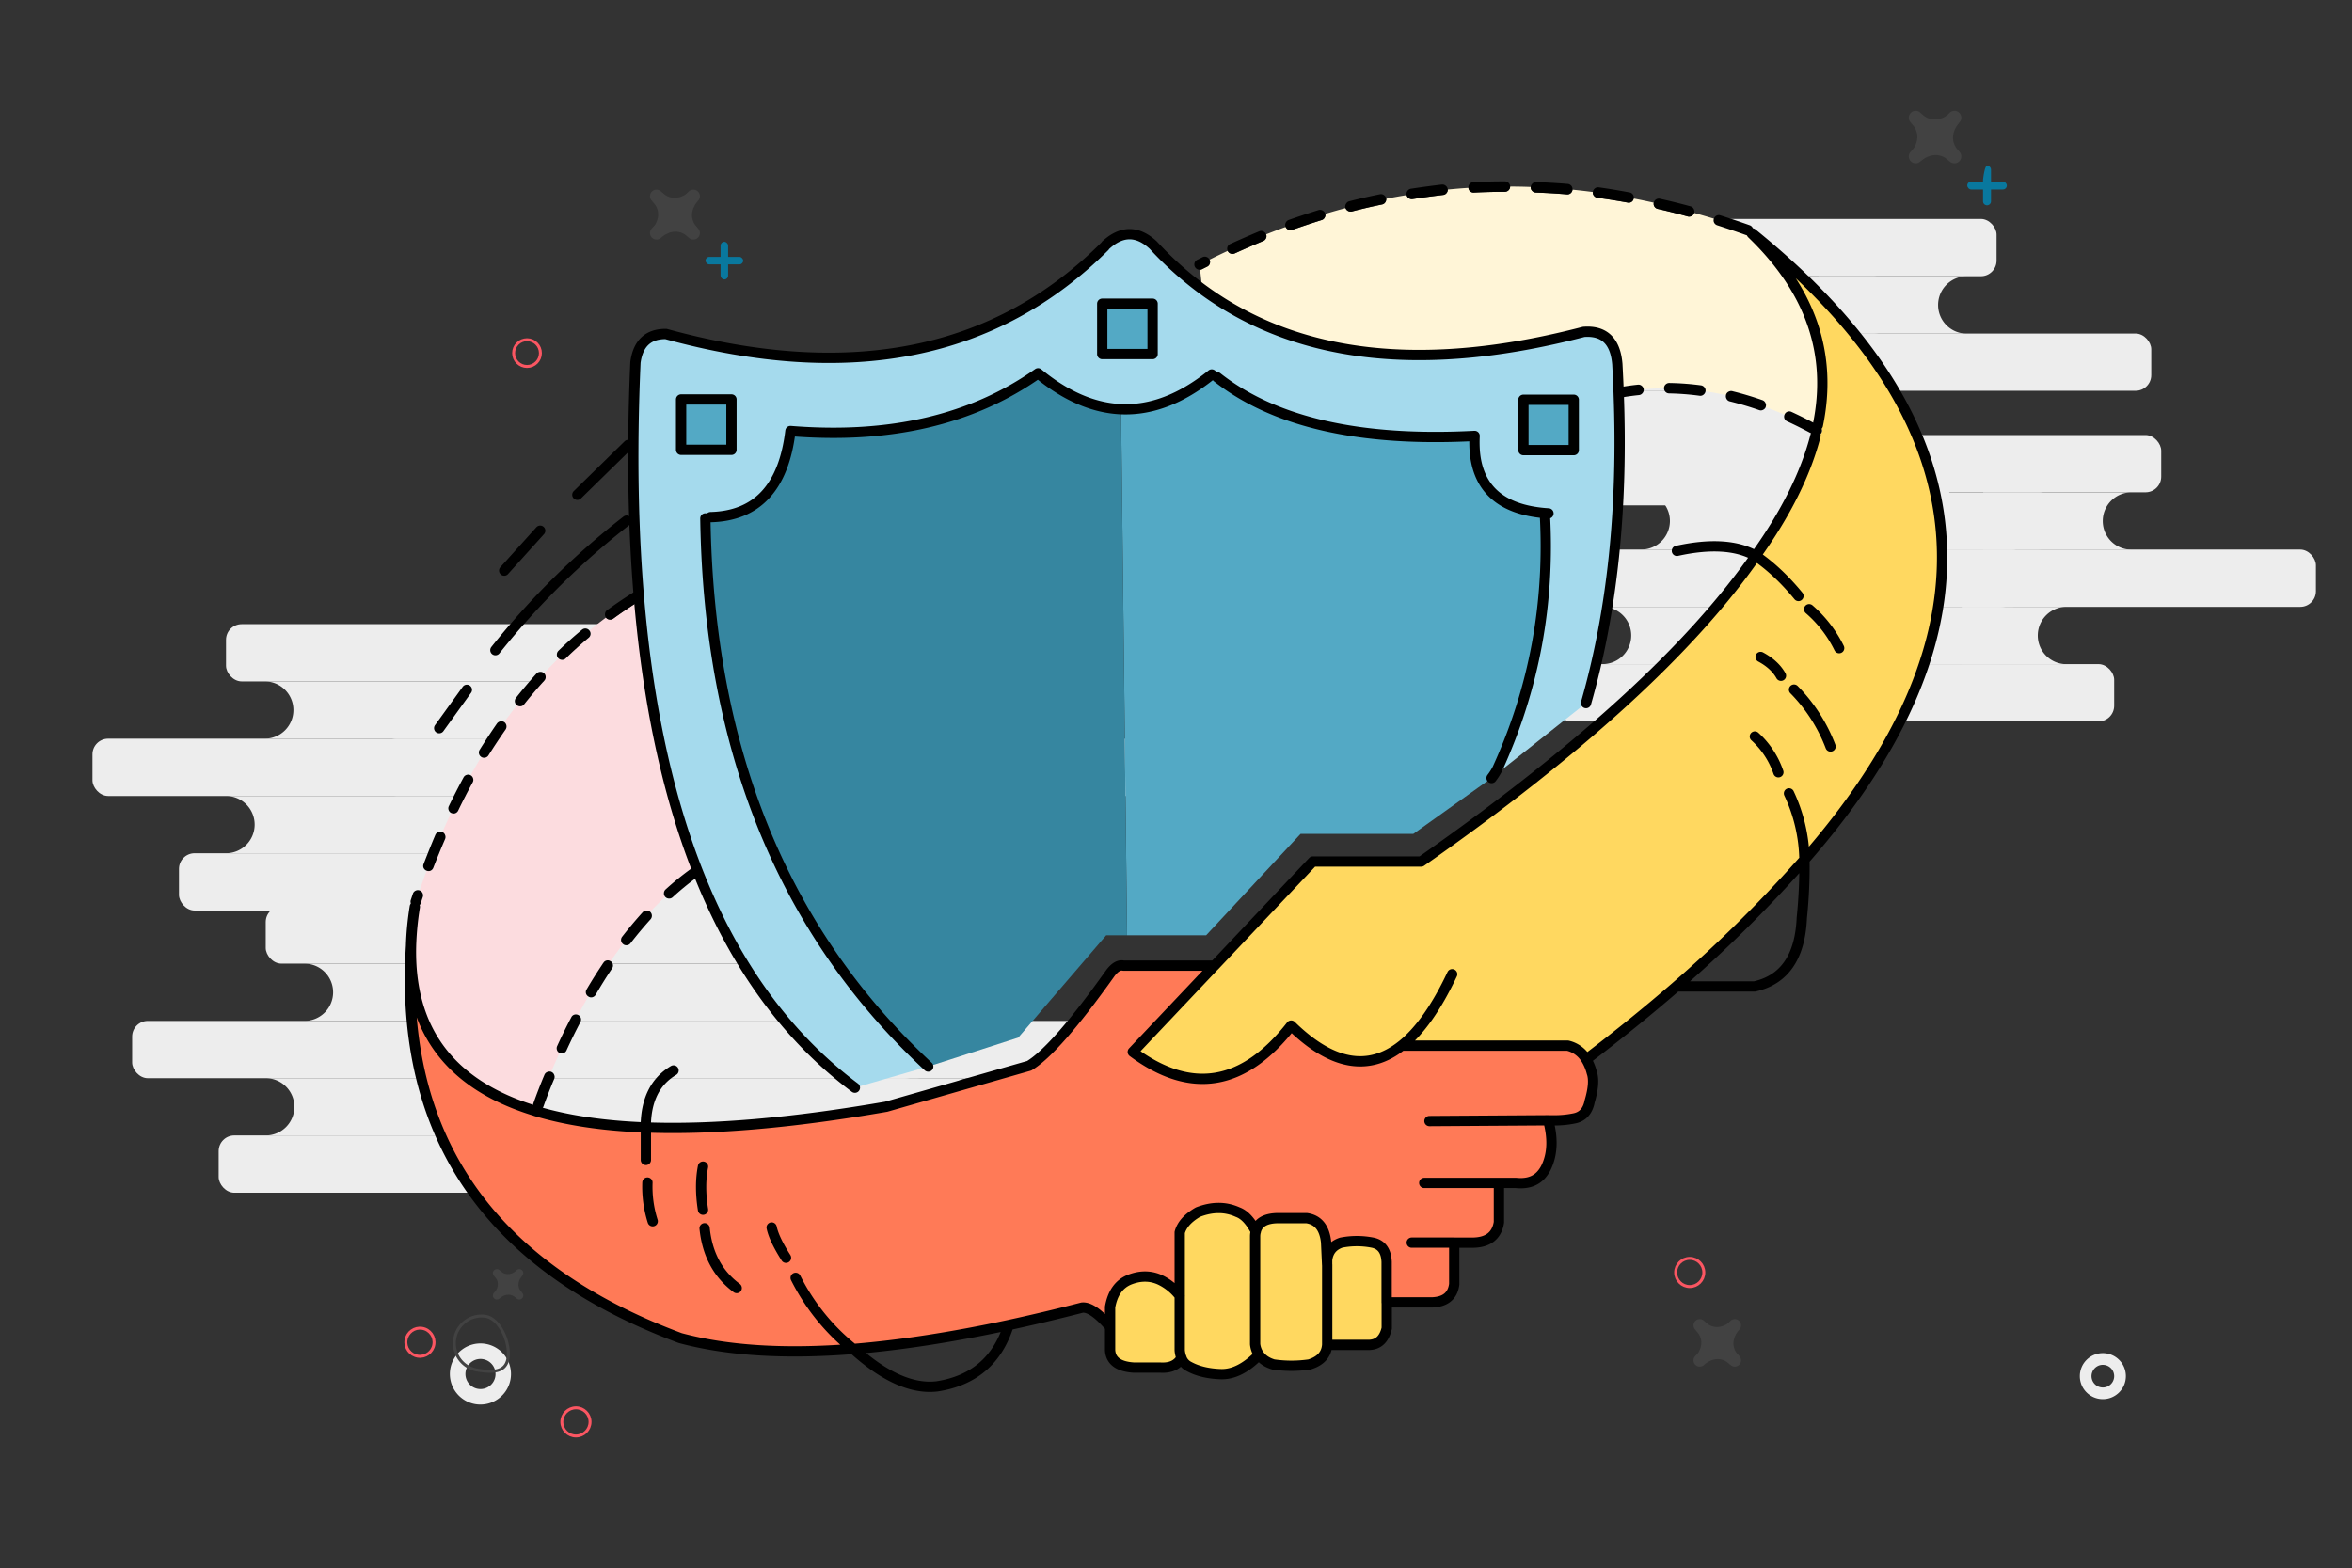
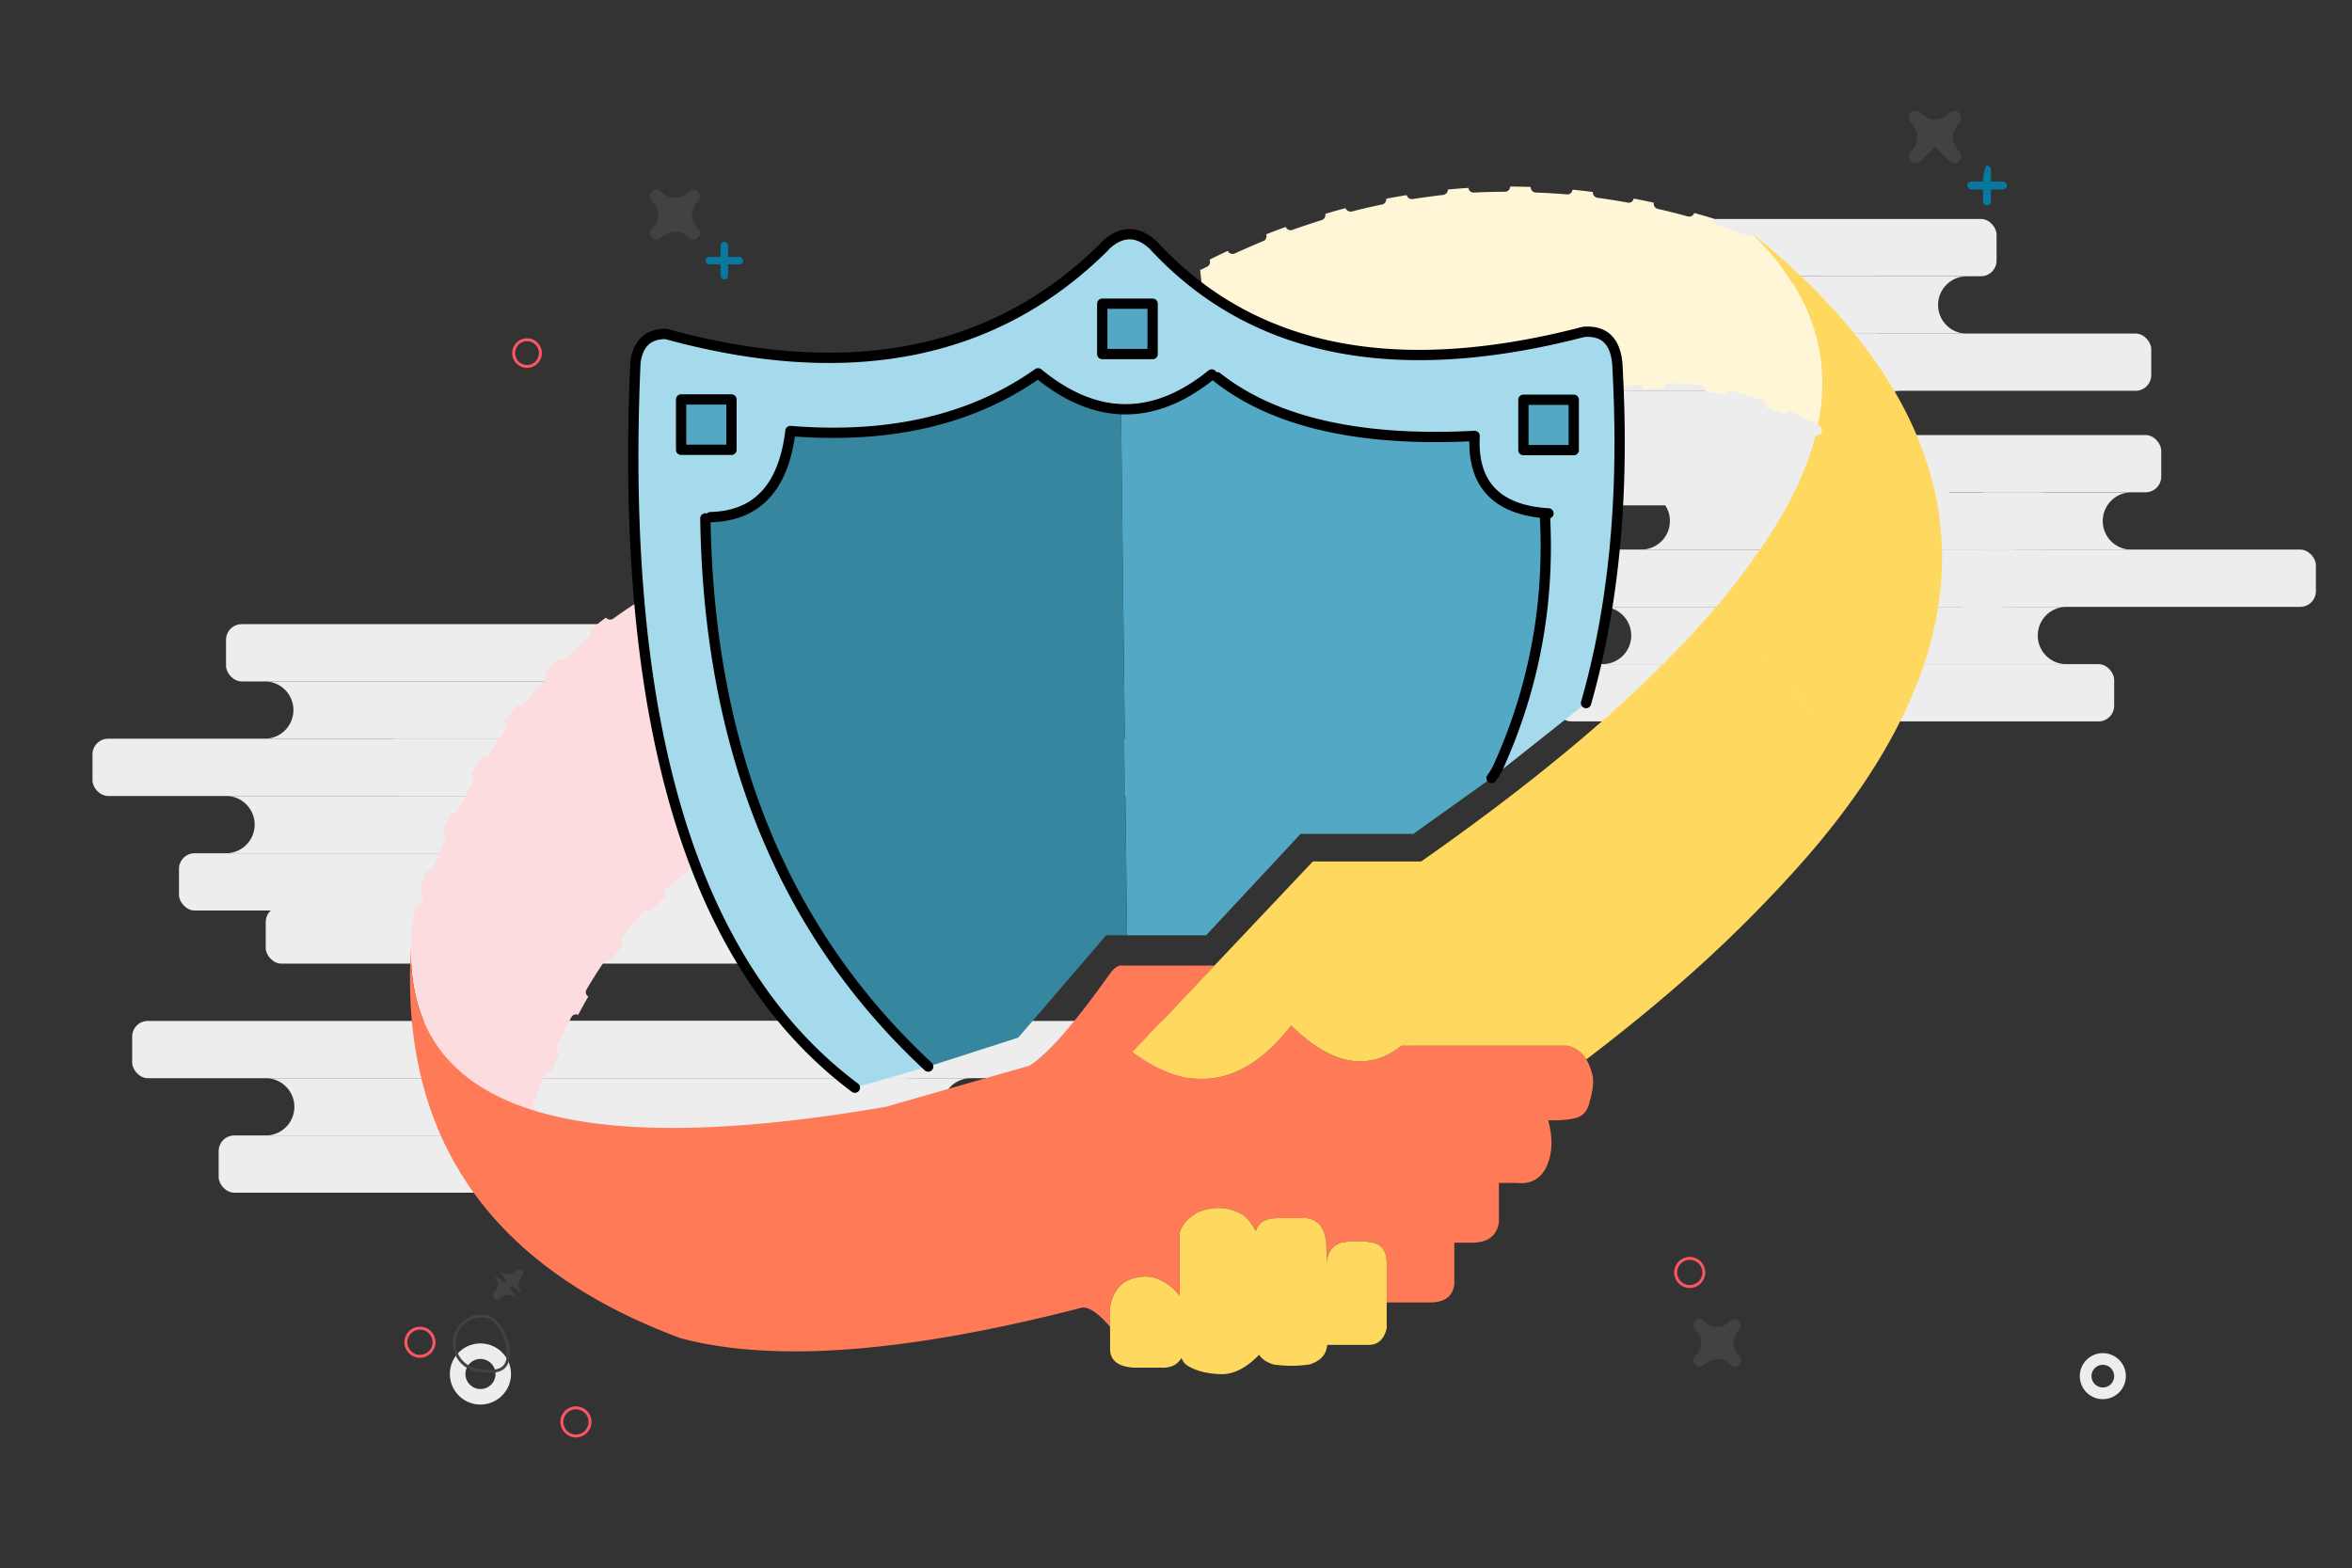
<svg xmlns="http://www.w3.org/2000/svg" id="Layer_1" data-name="Layer 1" viewBox="0 0 1600 1067">
  <rect x="0" y="0" width="1600" height="1067" fill="#333333" stroke="none" />
  <defs>
    <style>.cls-1{fill:#ededed;}.cls-11,.cls-2,.cls-5{fill:none;}.cls-2{stroke:#fb5662;}.cls-2,.cls-5{stroke-miterlimit:10;stroke-width:2px;}.cls-3{fill:#424242;}.cls-4{fill:#09789e;}.cls-5{stroke:#424242;}.cls-6{fill:#fff5d7;}.cls-10,.cls-11,.cls-12,.cls-13,.cls-14,.cls-6,.cls-7,.cls-8,.cls-9{fill-rule:evenodd;}.cls-7{fill:#fcdcdf;}.cls-8{fill:#ff7a57;}.cls-9{fill:#ffd860;}.cls-11{stroke:#000;stroke-linecap:round;stroke-linejoin:round;stroke-width:7px;}.cls-12{fill:#a5daed;}.cls-13{fill:#53a9c5;}.cls-14{fill:#3686a0;}</style>
  </defs>
  <title>user Base</title>
  <rect class="cls-1" x="1195.43" y="373.94" width="380.02" height="38.97" rx="10.66" ry="10.66" transform="translate(2770.88 786.85) rotate(180)" />
  <path class="cls-1" d="M1430.45,354.45h0A19.48,19.48,0,0,1,1449.93,335H1349.15v39h100.78A19.48,19.48,0,0,1,1430.45,354.45Z" />
  <path class="cls-1" d="M1386.24,432.39h0a19.48,19.48,0,0,1,19.48-19.48h-71.2v39h71.2A19.48,19.48,0,0,1,1386.24,432.39Z" />
  <rect class="cls-1" x="1058.19" y="451.88" width="380.02" height="38.97" rx="10.66" ry="10.66" transform="translate(2496.4 942.73) rotate(180)" />
  <rect class="cls-1" x="1090.2" y="296" width="380.02" height="38.97" rx="10.66" ry="10.66" transform="translate(2560.42 630.97) rotate(180)" />
  <rect class="cls-1" x="999.34" y="373.94" width="380.02" height="38.97" rx="10.66" ry="10.66" transform="translate(2378.7 786.85) rotate(180)" />
  <path class="cls-1" d="M1109.68,432.39h0a19.48,19.48,0,0,1-19.48,19.48h269.68a19.48,19.48,0,0,0,19.48-19.48h0a19.48,19.48,0,0,0-19.48-19.48H1090.2A19.48,19.48,0,0,1,1109.68,432.39Z" />
  <path class="cls-1" d="M1136,354.45h0a19.48,19.48,0,0,1-19.48,19.48h269.68a19.48,19.48,0,0,0,19.48-19.48h0A19.48,19.48,0,0,0,1386.24,335H1116.56A19.48,19.48,0,0,1,1136,354.45Z" />
  <rect class="cls-1" x="89.9" y="694.64" width="544.2" height="38.97" rx="10.66" ry="10.66" transform="translate(724.01 1428.25) rotate(180)" />
  <rect class="cls-1" x="285.99" y="694.64" width="544.2" height="38.97" rx="10.66" ry="10.66" transform="translate(1116.19 1428.25) rotate(180)" />
  <path class="cls-1" d="M200.25,753.09h0a19.48,19.48,0,0,1-19.48,19.48H614.62a19.48,19.48,0,0,0,19.48-19.48h0a19.48,19.48,0,0,0-19.48-19.48H180.76A19.48,19.48,0,0,1,200.25,753.09Z" />
-   <path class="cls-1" d="M226.61,675.15h0a19.48,19.48,0,0,1-19.48,19.48H641a19.48,19.48,0,0,0,19.48-19.48h0A19.48,19.48,0,0,0,641,655.67H207.12A19.48,19.48,0,0,1,226.61,675.15Z" />
  <path class="cls-1" d="M685.19,675.15h0a19.48,19.48,0,0,1,19.48-19.48H603.89v39H704.68A19.48,19.48,0,0,1,685.19,675.15Z" />
  <path class="cls-1" d="M641,753.09h0a19.48,19.48,0,0,1,19.48-19.48h-71.2v39h71.2A19.48,19.48,0,0,1,641,753.09Z" />
  <rect class="cls-1" x="148.75" y="772.58" width="544.2" height="38.97" rx="10.66" ry="10.66" transform="translate(841.7 1584.12) rotate(-180)" />
  <rect class="cls-1" x="180.76" y="616.7" width="544.2" height="38.97" rx="10.66" ry="10.66" transform="translate(905.73 1272.37) rotate(-180)" />
  <rect class="cls-1" x="62.9" y="502.62" width="544.2" height="38.97" rx="10.66" ry="10.66" transform="translate(670.01 1044.21) rotate(180)" />
  <rect class="cls-1" x="258.99" y="502.62" width="544.2" height="38.97" rx="10.66" ry="10.66" transform="translate(1062.18 1044.21) rotate(180)" />
  <path class="cls-1" d="M173.24,561.07h0a19.48,19.48,0,0,1-19.48,19.48H587.62a19.48,19.48,0,0,0,19.48-19.48h0a19.48,19.48,0,0,0-19.48-19.48H153.76A19.48,19.48,0,0,1,173.24,561.07Z" />
  <path class="cls-1" d="M199.6,483.13h0a19.48,19.48,0,0,1-19.48,19.48H614a19.48,19.48,0,0,0,19.48-19.48h0A19.48,19.48,0,0,0,614,463.65H180.12A19.48,19.48,0,0,1,199.6,483.13Z" />
  <path class="cls-1" d="M658.19,483.13h0a19.48,19.48,0,0,1,19.48-19.48H576.89v39H677.68A19.48,19.48,0,0,1,658.19,483.13Z" />
  <path class="cls-1" d="M614,561.07h0a19.48,19.48,0,0,1,19.48-19.48h-71.2v39h71.2A19.48,19.48,0,0,1,614,561.07Z" />
  <rect class="cls-1" x="121.75" y="580.56" width="544.2" height="38.97" rx="10.66" ry="10.66" transform="translate(787.7 1200.08) rotate(-180)" />
  <rect class="cls-1" x="153.76" y="424.68" width="544.2" height="38.97" rx="10.66" ry="10.66" transform="translate(851.72 888.33) rotate(-180)" />
  <rect class="cls-1" x="887.33" y="226.92" width="380.02" height="38.97" rx="10.66" ry="10.66" transform="translate(2154.67 492.82) rotate(180)" />
  <rect class="cls-1" x="1083.41" y="226.92" width="380.02" height="38.97" rx="10.66" ry="10.66" transform="translate(2546.85 492.82) rotate(180)" />
  <path class="cls-1" d="M997.67,285.38h0a19.48,19.48,0,0,1-19.48,19.48h269.68a19.48,19.48,0,0,0,19.48-19.48h0a19.48,19.48,0,0,0-19.48-19.48H978.18A19.48,19.48,0,0,1,997.67,285.38Z" />
  <path class="cls-1" d="M1024,207.44h0a19.48,19.48,0,0,1-19.48,19.48h269.68a19.48,19.48,0,0,0,19.48-19.48h0A19.48,19.48,0,0,0,1274.22,188H1004.54A19.48,19.48,0,0,1,1024,207.44Z" />
  <path class="cls-1" d="M1318.43,207.44h0A19.48,19.48,0,0,1,1337.92,188H1237.13v39h100.78A19.48,19.48,0,0,1,1318.43,207.44Z" />
  <path class="cls-1" d="M1274.22,285.38h0a19.48,19.48,0,0,1,19.48-19.48h-71.2v39h71.2A19.48,19.48,0,0,1,1274.22,285.38Z" />
  <rect class="cls-1" x="946.17" y="304.86" width="380.02" height="38.97" rx="10.66" ry="10.66" transform="translate(2272.37 648.7) rotate(180)" />
  <rect class="cls-1" x="978.18" y="148.99" width="380.02" height="38.97" rx="10.66" ry="10.66" transform="translate(2336.39 336.94) rotate(180)" />
  <circle class="cls-2" cx="1149.48" cy="865.79" r="9.59" />
  <path class="cls-3" d="M1177.13,928.61l-23.83-23.83a4.21,4.21,0,0,1,6-6l23.83,23.83a4.21,4.21,0,0,1-6,6Z" />
  <path class="cls-3" d="M1153.3,928.61a4.21,4.21,0,0,1,0-6l23.83-23.83a4.21,4.21,0,0,1,6,6l-23.83,23.83A4.21,4.21,0,0,1,1153.3,928.61Z" />
  <path class="cls-3" d="M1183.12,904.74c-2.71,2.86-7.26,10.81,0,17.91-9.68-4.22-12.16-10.06-12.16-10.06Z" />
  <path class="cls-3" d="M1159.21,928.66c2.86-2.71,10.81-7.26,17.91,0-4.22-9.68-10.06-12.16-10.06-12.16Z" />
  <path class="cls-3" d="M1177.36,899c-2.86,2.71-10.81,7.26-17.91,0,4.22,9.68,10.06,12.16,10.06,12.16Z" />
  <path class="cls-3" d="M1153.45,922.9c2.71-2.86,7.26-10.81,0-17.91,9.68,4.22,12.16,17.37,12.16,17.37Z" />
  <path class="cls-1" d="M1430.5,952a15.66,15.66,0,1,1,15.66-15.66A15.67,15.67,0,0,1,1430.5,952Zm0-23.37a7.71,7.71,0,1,0,7.71,7.71A7.72,7.72,0,0,0,1430.5,928.64Z" />
  <path class="cls-2" d="M1220.06,199.73c0,5.3-4.29,2.28-9.59,2.28a9.59,9.59,0,0,1,0-19.18C1215.77,182.83,1220.06,194.44,1220.06,199.73Z" />
  <path class="cls-3" d="M1326.25,109.76l-26.38-26.38a4.66,4.66,0,1,1,6.6-6.6l26.38,26.38a4.66,4.66,0,0,1-6.6,6.6Z" />
  <path class="cls-3" d="M1299.87,109.76a4.66,4.66,0,0,1,0-6.6l26.38-26.38a4.66,4.66,0,0,1,6.6,6.6l-26.38,26.38A4.66,4.66,0,0,1,1299.87,109.76Z" />
  <path class="cls-3" d="M1332.89,83.34c-3,3.17-8,12,0,19.83C1322.13,98.49,1319.38,92,1319.38,92Z" />
-   <path class="cls-3" d="M1306.41,109.82c3.17-3,12-8,19.83,0-4.68-10.71-11.13-13.46-11.13-13.46Z" />
+   <path class="cls-3" d="M1306.41,109.82Z" />
  <path class="cls-3" d="M1326.51,77c-3.17,3-12,8-19.83,0,4.68,10.71,11.13,13.46,11.13,13.46Z" />
  <path class="cls-3" d="M1300,103.44c3-3.17,8-12,0-19.83,10.71,4.68,13.46,11.13,13.46,11.13Z" />
  <rect class="cls-4" x="1338.27" y="123.54" width="26.93" height="5.38" rx="2.69" ry="2.69" />
  <path class="cls-4" d="M1354.42,115.45V137a2.69,2.69,0,0,1-2.69,2.69h0A2.69,2.69,0,0,1,1349,137V122.76c0-1.48,1.2-10,2.69-10h0A2.69,2.69,0,0,1,1354.42,115.45Z" />
  <circle class="cls-2" cx="391.8" cy="967.47" r="9.59" />
-   <path class="cls-3" d="M351.36,883.41l-15.28-15.28a2.7,2.7,0,1,1,3.82-3.82l15.28,15.28a2.7,2.7,0,1,1-3.82,3.82Z" />
  <path class="cls-3" d="M336.09,883.41a2.7,2.7,0,0,1,0-3.82l15.28-15.28a2.7,2.7,0,1,1,3.82,3.82l-15.28,15.28A2.7,2.7,0,0,1,336.09,883.41Z" />
  <path class="cls-3" d="M355.2,868.11c-1.74,1.83-4.65,6.93,0,11.48-6.2-2.71-7.79-6.45-7.79-6.45Z" />
  <path class="cls-3" d="M339.87,883.44c1.83-1.74,6.93-4.65,11.48,0-2.71-6.2-6.45-7.79-6.45-7.79Z" />
  <path class="cls-3" d="M351.51,864.42c-1.83,1.74-6.93,4.65-11.48,0,2.71,6.2,6.45,7.79,6.45,7.79Z" />
  <path class="cls-3" d="M336.18,879.75c1.74-1.83,4.65-6.93,0-11.48,6.2,2.71,7.79,6.45,7.79,6.45Z" />
  <path class="cls-3" d="M509.79,826.4,483.41,800a4.66,4.66,0,0,1,6.6-6.6l26.38,26.38a4.66,4.66,0,1,1-6.6,6.6Z" />
  <path class="cls-3" d="M483.41,826.4a4.66,4.66,0,0,1,0-6.6l26.38-26.38a4.66,4.66,0,0,1,6.6,6.6L490,826.4A4.66,4.66,0,0,1,483.41,826.4Z" />
  <path class="cls-3" d="M516.43,800c-3,3.17-8,12,0,19.83-10.71-4.68-13.46-11.13-13.46-11.13Z" />
  <path class="cls-3" d="M489.95,826.46c3.17-3,12-8,19.83,0C505.1,815.7,498.64,813,498.64,813Z" />
  <path class="cls-3" d="M510,793.6c-3.17,3-12,8-19.83,0,4.68,10.71,11.13,13.46,11.13,13.46Z" />
  <path class="cls-3" d="M483.57,820.08c3-3.17,8-12,0-19.83,10.71,4.68,13.46,11.13,13.46,11.13Z" />
  <circle class="cls-2" cx="285.69" cy="913.3" r="9.59" transform="translate(-661.52 1049.43) rotate(-80.81)" />
  <path class="cls-1" d="M323.5,955.4a20.79,20.79,0,1,1,23.85-17.2A20.82,20.82,0,0,1,323.5,955.4Zm5-30.63a10.24,10.24,0,1,0,8.47,11.74A10.25,10.25,0,0,0,328.46,924.77Z" />
  <path class="cls-5" d="M345.58,924.16c-1.63,10.09-11.14,9.63-21.23,8a18.51,18.51,0,0,1,5.91-36.54C340.35,897.26,347.21,914.07,345.58,924.16Z" />
  <path class="cls-6" d="M1132,264.25q-7,0-13.84.62a3.49,3.49,0,0,0-1.33-2.4,3.39,3.39,0,0,0-2.58-.8q-6.87.75-13.76,2a3.4,3.4,0,0,0-2.84,4.08,4.26,4.26,0,0,0,.18.71l-24.41,10.21-2.84-6.74h-34.26v22.19L837.7,376.88,816.4,183.57a3.68,3.68,0,0,0,1.24-.35l3.55-1.78a3.42,3.42,0,0,0,1.78-2,3.52,3.52,0,0,0-.18-2.75q6.2-3.12,12.43-6a3.38,3.38,0,0,0,2,1.86,3.5,3.5,0,0,0,2.75-.09q9.67-4.39,19.35-8.43a3.57,3.57,0,0,0,2-2,3.17,3.17,0,0,0,0-2.57q6.64-2.63,13.31-5.06a3.47,3.47,0,0,0,1.78,1.86,3.31,3.31,0,0,0,2.66.18q10.07-3.55,20.15-6.74a3.41,3.41,0,0,0,2-1.78,3.3,3.3,0,0,0,.35-2.4q6.86-2.09,13.76-3.91a3.78,3.78,0,0,0,4.26,2.31q10.21-2.66,20.59-4.79a3.35,3.35,0,0,0,2.22-1.51,3.6,3.6,0,0,0,.62-2.4q6.94-1.35,13.94-2.48a3.19,3.19,0,0,0,1.33,2,3.51,3.51,0,0,0,2.66.71q10.43-1.6,20.86-2.84a3.3,3.3,0,0,0,2.31-1.33,3.54,3.54,0,0,0,.8-2.31q7-.68,14-1.15a3.54,3.54,0,0,0,1.15,2.31,3.45,3.45,0,0,0,2.58.89q10.56-.53,21.12-.53a3.64,3.64,0,0,0,3.55-3.55q7,0,14,.27v.18a3.31,3.31,0,0,0,1,2.48,3.49,3.49,0,0,0,2.49,1.15q10.56.36,21.12,1.24a3.39,3.39,0,0,0,2.58-.8,3.62,3.62,0,0,0,1.24-2.4q6.91.68,13.85,1.6a3.22,3.22,0,0,0,.71,2.49,3.6,3.6,0,0,0,2.4,1.42q10.21,1.38,20.59,3.28a3.42,3.42,0,0,0,2.66-.53,3.47,3.47,0,0,0,1.42-2.22q6.82,1.3,13.67,2.84a3.26,3.26,0,0,0,.44,2.57,3.48,3.48,0,0,0,2.22,1.6q10.21,2.31,20.41,5.15a3.57,3.57,0,0,0,2.75-.36,3.51,3.51,0,0,0,1.68-2q6.69,1.87,13.4,3.91a3.29,3.29,0,0,0,.18,2.66,3.57,3.57,0,0,0,2.13,1.78q9.9,3.2,19.79,6.74a3.53,3.53,0,0,0,3.73-1q60,57.65,44.91,130.29-9.05-4.87-17.93-9a3.53,3.53,0,0,0-2.75-.18,3.4,3.4,0,0,0-2,1.86l-.09.18q-6.41-2.78-12.78-5.15a.82.82,0,0,0,.09-.18,3.28,3.28,0,0,0-.18-2.66,3.55,3.55,0,0,0-2-1.87q-10.25-3.6-20.5-6.12a3.59,3.59,0,0,0-2.75.44,3.3,3.3,0,0,0-1.6,2.13.39.39,0,0,0,0,.18q-7-1.6-13.93-2.66v-.09a3.29,3.29,0,0,0-.71-2.57,3.59,3.59,0,0,0-2.4-1.42,185.41,185.41,0,0,0-21.48-1.6,3.51,3.51,0,0,0-2.57,1,3.39,3.39,0,0,0-1.07,2.49Z" />
  <path class="cls-7" d="M327.45,515a3.36,3.36,0,0,0,2.66.44,3.5,3.5,0,0,0,2.22-1.6q5.64-9,11.63-17.57a3.71,3.71,0,0,0-.89-5q4.21-5.87,8.61-11.45a3.59,3.59,0,0,0,2.57.71,3.32,3.32,0,0,0,2.31-1.33q6.7-8.43,13.76-16.15a3.45,3.45,0,0,0,.89-2.57,3.4,3.4,0,0,0-1.06-2.4q4.79-5.19,9.76-10.12a3.59,3.59,0,0,0,2.49,1,3.32,3.32,0,0,0,2.48-1q7.5-7.36,15.53-14a3.5,3.5,0,0,0,1.33-2.4,3.37,3.37,0,0,0-.8-2.57q5.53-4.54,11.27-8.79a3.3,3.3,0,0,0,2.31,1.33,3.48,3.48,0,0,0,2.66-.62q8.39-6.12,17.31-11.71a3.5,3.5,0,0,0,1.6-2.22,3.38,3.38,0,0,0-.44-2.66l-.09-.18,50.86-34.7,19.17,209.1-30.53,14.11a3.36,3.36,0,0,0-.35-.62,3.32,3.32,0,0,0-2.31-1.33,3.48,3.48,0,0,0-2.66.62,197.86,197.86,0,0,0-17,13.84,3.49,3.49,0,0,0-1.15,2.49,3.42,3.42,0,0,0,.89,2.57q-5.18,4.88-10.21,10.21a3.45,3.45,0,0,0-2.57-.89,3.49,3.49,0,0,0-2.49,1.15q-7.19,7.89-14,16.69a3.52,3.52,0,0,0-.71,2.66,3.58,3.58,0,0,0,1.33,2.31q-4.35,5.66-8.52,11.71a3.24,3.24,0,0,0-2.57-.53,3.38,3.38,0,0,0-2.22,1.51q-5.95,8.78-11.54,18.28a3.4,3.4,0,0,0,1.24,4.7q-3.53,6.12-6.92,12.51a3.55,3.55,0,0,0-2.57-.18,3.29,3.29,0,0,0-2,1.69q-5,9.49-9.67,19.7a3.51,3.51,0,0,0-.09,2.75,3.12,3.12,0,0,0,1.69,1.87q-2.9,6.32-5.68,12.87a3.55,3.55,0,0,0-2.57.09,3.41,3.41,0,0,0-2,1.86q-4,9.36-7.54,19.44a3.29,3.29,0,0,0,.18,2.66,3.42,3.42,0,0,0,1.69,1.68l-.36,1q-86.91-26.22-84.76-112.27A203.39,203.39,0,0,1,282.19,617a3.73,3.73,0,0,0,2.22-.36,3.4,3.4,0,0,0,1.78-2l1.42-4.26a3.52,3.52,0,0,0-.18-2.75,3.41,3.41,0,0,0-2-1.78q2.35-6.81,4.79-13.4h.09a3.27,3.27,0,0,0,2.66,0,3.55,3.55,0,0,0,1.86-2q3.91-10,8-19.53a3.5,3.5,0,0,0,0-2.75,3.39,3.39,0,0,0-1.86-2h-.09q3-6.68,6-13.14l.18.09a3.31,3.31,0,0,0,2.66.18,3.58,3.58,0,0,0,2-1.87q4.75-9.85,9.85-19.17a3.33,3.33,0,0,0,.27-2.66,3.43,3.43,0,0,0-1.69-2.13Q323.71,521.11,327.45,515Z" />
  <path class="cls-8" d="M755.16,902.83q-11.8-13.83-19-13.14-25.92,6.68-50.06,11.89Q628.2,914,580.49,917.83h-.09a145.15,145.15,0,0,1-39.14-48.37,145.15,145.15,0,0,0,39.14,48.37q-69.66,5.51-117.6-7.37Q267.39,837.62,279.62,643.67q-2.15,86.05,84.76,112.27,31.56,9.55,74.91,11.18h.09q67.46,2.53,163.48-14.11l97.28-27.87q18.12-10.93,55.2-63,4.57-6.09,8.88-5.14h62L770.6,715.74Q830,759.81,878.35,697.81q41.24,40.44,75.08,13.67h113.07a19.93,19.93,0,0,1,12.6,9.32,33.25,33.25,0,0,1,3.73,9q2.37,6.68-1.42,19.53-1.94,10.17-10.91,11.71a66.34,66.34,0,0,1-14.11,1.24h-3.19q4.84,17.9-.89,30.89a22.45,22.45,0,0,1-2.75,4.79q-6,8.17-18.19,6.92h-11.71v26.8q-2.17,13.63-17.75,13.85h-12.6v28.22q-1.5,12-15.27,12.43H943.32V858.63q-.43-11.27-9.59-13.14a55.14,55.14,0,0,0-21.3,0q-8.6,2.85-9.59,11.89v3.2l-.71-15.44q-1.61-14.71-13.31-16.33H869.65q-13.23,0-15.36,9.05-5.49-10.66-12.34-13.13-12.5-5.64-27,0-10.25,5.91-12.43,13.84v43.14a36.92,36.92,0,0,0-13.31-10.83q-10-4.6-21.3,0-10.32,4.47-12.78,18.46ZM524.93,835.2q1.61,7.8,9.76,20.59Q526.54,843,524.93,835.2Zm-46.68-41.36q-2.57,13.06,0,29.29Q475.68,806.91,478.25,793.84Zm-37.81,10.83A77.44,77.44,0,0,0,444,830.94,77.44,77.44,0,0,1,440.44,804.67Zm38.87,31.06q2.71,26.48,21.83,40.65Q482,862.21,479.31,835.73Zm-39.94-68.61v0Zm580.27,37.72h0Zm33.55-42.6-80.77.53Z" />
  <path class="cls-9" d="M854.3,837.86q2.13-9,15.36-9.05h19.17q11.7,1.62,13.31,16.33l.71,15.44v-3.2q1-9,9.59-11.89a55.14,55.14,0,0,1,21.3,0q9.16,1.87,9.59,13.14v45.09q-2.63,11.64-13,11.36H902.84v0q-.73,9.84-12.07,13.31a84.8,84.8,0,0,1-24.5,0q-6.61-2-9.76-6.57a15.8,15.8,0,0,1-2.66-7.28V840.88a14.24,14.24,0,0,1,.44-3,14.24,14.24,0,0,0-.44,3v73.67a15.8,15.8,0,0,0,2.66,7.28Q843.32,935.4,830.42,935t-21.48-5.15a10.3,10.3,0,0,1-5.23-5.95q-4,7.23-14.29,6.66H771.49q-15.7-.92-16.33-11.9V889.34q2.46-14,12.78-18.46,11.31-4.6,21.3,0a36.92,36.92,0,0,1,13.31,10.83v37.1a19.66,19.66,0,0,0,1.15,5.06,19.66,19.66,0,0,1-1.15-5.06V838.57q2.18-7.93,12.43-13.84,14.49-5.64,27,0Q848.81,827.21,854.3,837.86Zm99.14-126.38q-33.84,26.77-75.08-13.67-48.38,62-107.75,17.93L826.16,657l66.92-70.83h73.67q161.74-113.25,227.57-208,30.8-43,40.74-81.74a3.34,3.34,0,0,0,1.78-.09,3.42,3.42,0,0,0,2.13-1.68,3.3,3.3,0,0,0,.27-2.66,3.45,3.45,0,0,0-1.68-2.13c-.3-.16-.6-.34-.89-.53q15.08-72.64-44.91-130.29l.18-.18q239.16,193.6,35.59,426.1a914.06,914.06,0,0,1-87.16,86.27q-28.38,24.57-61.24,49.61a19.93,19.93,0,0,0-12.6-9.32H953.43q18.3-14.48,34.44-48.64Q971.73,697,953.43,711.48Zm240.35-210.35a58.37,58.37,0,0,1,16,24.32A58.37,58.37,0,0,0,1193.78,501.13Zm3.9-54.14q9.59,5.15,13.85,12.78Q1207.27,452.14,1197.68,447Zm33-32.48A83.88,83.88,0,0,1,1251.12,441,83.88,83.88,0,0,0,1230.7,414.51Zm-10.3,54.67a111.78,111.78,0,0,1,24.85,38.7A111.78,111.78,0,0,0,1220.41,469.18Zm-26.09-91.06q15.18,10.4,29.11,27.34Q1209.49,388.52,1194.31,378.12Zm33.19,206.79A110.22,110.22,0,0,0,1217,539.83,110.22,110.22,0,0,1,1227.51,584.92Z" />
-   <path class="cls-10" d="M861.22,159.43a3.17,3.17,0,0,1,0,2.57,3.57,3.57,0,0,1-2,2q-9.68,4-19.35,8.43a3.5,3.5,0,0,1-2.75.09,3.38,3.38,0,0,1-2-1.86A3.52,3.52,0,0,1,836.9,166q9.85-4.48,19.71-8.61a3.28,3.28,0,0,1,2.66,0,3.55,3.55,0,0,1,2,2Zm-38.43,17.22a3.52,3.52,0,0,1,.18,2.75,3.42,3.42,0,0,1-1.78,2l-3.55,1.78a3.68,3.68,0,0,1-1.24.35,3.59,3.59,0,0,1-3.55-2,3.5,3.5,0,0,1-.18-2.75,3.41,3.41,0,0,1,1.78-2l3.55-1.78a3.51,3.51,0,0,1,2.75-.18A3.4,3.4,0,0,1,822.79,176.65ZM943,135.2a3.6,3.6,0,0,1-.62,2.4,3.35,3.35,0,0,1-2.22,1.51q-10.38,2.13-20.59,4.79a3.78,3.78,0,0,1-4.26-2.31,2.52,2.52,0,0,1-.09-.27,3.36,3.36,0,0,1,.44-2.66,3.43,3.43,0,0,1,2.13-1.69q10.39-2.67,20.95-4.79a3.41,3.41,0,0,1,2.66.53,3.34,3.34,0,0,1,1.51,2.22A1,1,0,0,0,943,135.2Zm-41.45,10.3a3.3,3.3,0,0,1-.35,2.4,3.41,3.41,0,0,1-2,1.78Q889,152.86,879,156.41a3.31,3.31,0,0,1-2.66-.18,3.47,3.47,0,0,1-1.78-1.86,1,1,0,0,1-.09-.18,3.31,3.31,0,0,1,.18-2.66,3.56,3.56,0,0,1,2-1.86q10.16-3.55,20.33-6.74a3.32,3.32,0,0,1,2.66.27,3.42,3.42,0,0,1,1.78,2ZM984.85,129a3.54,3.54,0,0,1-.8,2.31,3.3,3.3,0,0,1-2.31,1.33q-10.43,1.24-20.86,2.84a3.51,3.51,0,0,1-2.66-.71,3.19,3.19,0,0,1-1.33-2,.92.92,0,0,1-.09-.27,3.51,3.51,0,0,1,.71-2.66,3.42,3.42,0,0,1,2.31-1.42q10.52-1.6,21-2.84a3.58,3.58,0,0,1,2.66.8,3.32,3.32,0,0,1,1.33,2.31A2,2,0,0,1,984.85,129Zm56.45-1.78a3.54,3.54,0,0,1,1.15-2.31,3.31,3.31,0,0,1,2.49-1q10.74.35,21.48,1.24a3.58,3.58,0,0,1,2.49,1.24,3.36,3.36,0,0,1,.8,2.57v.09a3.62,3.62,0,0,1-1.24,2.4,3.39,3.39,0,0,1-2.58.8q-10.56-.89-21.12-1.24a3.49,3.49,0,0,1-2.49-1.15,3.31,3.31,0,0,1-1-2.48Zm-14-.27a3.64,3.64,0,0,1-3.55,3.55q-10.56,0-21.12.53a3.45,3.45,0,0,1-2.58-.89,3.54,3.54,0,0,1-1.15-2.31v-.18a3.45,3.45,0,0,1,.89-2.57,3.5,3.5,0,0,1,2.49-1.15q10.74-.54,21.48-.53a3.64,3.64,0,0,1,3.55,3.55Zm84.05,8.16a3.47,3.47,0,0,1-1.42,2.22,3.42,3.42,0,0,1-2.66.53q-10.39-1.91-20.59-3.28a3.6,3.6,0,0,1-2.4-1.42,3.22,3.22,0,0,1-.71-2.49v-.09a3.59,3.59,0,0,1,1.42-2.4,3.31,3.31,0,0,1,2.58-.71q10.38,1.46,20.94,3.46a3.4,3.4,0,0,1,2.84,4.08ZM1125,138v-.09a3.48,3.48,0,0,1,1.6-2.22,3.38,3.38,0,0,1,2.66-.44q10.39,2.31,20.77,5.15a3.45,3.45,0,0,1,2.13,1.69,3.56,3.56,0,0,1,.35,2.75v.09a3.51,3.51,0,0,1-1.68,2,3.57,3.57,0,0,1-2.75.36q-10.21-2.84-20.41-5.15a3.48,3.48,0,0,1-2.22-1.6A3.26,3.26,0,0,1,1125,138Zm66.92,20.86-.18.18a3.53,3.53,0,0,1-3.73,1q-9.9-3.55-19.79-6.74a3.57,3.57,0,0,1-2.13-1.78,3.29,3.29,0,0,1-.18-2.66,3.57,3.57,0,0,1,1.78-2.13,3.3,3.3,0,0,1,2.66-.18q10,3.19,20,6.74a3.55,3.55,0,0,1,2,1.86,3.29,3.29,0,0,1,.18,2.66A3.36,3.36,0,0,1,1191.91,158.81ZM435.56,404.12l.09.18a3.38,3.38,0,0,1,.44,2.66,3.5,3.5,0,0,1-1.6,2.22q-8.92,5.59-17.31,11.71a3.48,3.48,0,0,1-2.66.62,3.3,3.3,0,0,1-2.31-1.33,3.46,3.46,0,0,1-.62-2.66,3.32,3.32,0,0,1,1.33-2.31q8.65-6.3,17.84-12.07a3.38,3.38,0,0,1,2.66-.44A3.52,3.52,0,0,1,435.56,404.12Zm39.5,188.51a3.42,3.42,0,0,1,.27,2A3.33,3.33,0,0,1,474,597a194.18,194.18,0,0,0-16.42,13.49,3.44,3.44,0,0,1-2.57.89,3.48,3.48,0,0,1-2.48-1.15,3.42,3.42,0,0,1-.89-2.57,3.49,3.49,0,0,1,1.15-2.49,197.86,197.86,0,0,1,17-13.84,3.48,3.48,0,0,1,2.66-.62A3.32,3.32,0,0,1,474.7,592,3.36,3.36,0,0,1,475.05,592.64ZM442.3,620.42a3.66,3.66,0,0,1,.27,5.06q-7,7.73-13.67,16.33a3.5,3.5,0,0,1-2.4,1.33,3.31,3.31,0,0,1-2.57-.71l-.09-.09a3.58,3.58,0,0,1-1.33-2.31,3.52,3.52,0,0,1,.71-2.66q6.83-8.79,14-16.69a3.49,3.49,0,0,1,2.49-1.15A3.45,3.45,0,0,1,442.3,620.42ZM364.73,755a3.42,3.42,0,0,1-1.69-1.68,3.29,3.29,0,0,1-.18-2.66q3.59-10.08,7.54-19.44a3.41,3.41,0,0,1,2-1.86,3.55,3.55,0,0,1,2.57-.09l.18.09a3.38,3.38,0,0,1,1.86,2,3.49,3.49,0,0,1,0,2.75q-3.86,9.1-7.37,18.91a3.57,3.57,0,0,1-1.86,2,3.28,3.28,0,0,1-2.66.18A1.74,1.74,0,0,1,364.73,755Zm15.89-38.61a3.12,3.12,0,0,1-1.69-1.87,3.51,3.51,0,0,1,.09-2.75q4.66-10.21,9.67-19.7a3.29,3.29,0,0,1,2-1.69,3.55,3.55,0,0,1,2.57.18l.18.09a3.26,3.26,0,0,1,1.68,2,3.52,3.52,0,0,1-.27,2.75q-4.92,9.32-9.5,19.35a3.25,3.25,0,0,1-2,1.78,3.5,3.5,0,0,1-2.75-.09ZM400.23,678a3.4,3.4,0,0,1-1.24-4.7q5.59-9.5,11.54-18.28a3.38,3.38,0,0,1,2.22-1.51,3.24,3.24,0,0,1,2.57.53h.09a3.34,3.34,0,0,1,1.51,2.22,3.42,3.42,0,0,1-.53,2.66q-5.77,8.61-11.18,17.93a3.62,3.62,0,0,1-2.22,1.68,3.36,3.36,0,0,1-2.66-.44Zm.71-249a3.37,3.37,0,0,1,.8,2.57,3.5,3.5,0,0,1-1.33,2.4q-8,6.66-15.53,14a3.32,3.32,0,0,1-2.48,1,3.59,3.59,0,0,1-2.49-1l-.09-.09a3.31,3.31,0,0,1-1-2.49,3.6,3.6,0,0,1,1.06-2.57q7.76-7.55,16.06-14.38a3.39,3.39,0,0,1,2.57-.8A3.49,3.49,0,0,1,400.94,429Zm-30.8,29.11a3.4,3.4,0,0,1,1.06,2.4,3.45,3.45,0,0,1-.89,2.57q-7.05,7.73-13.76,16.15a3.32,3.32,0,0,1-2.31,1.33,3.59,3.59,0,0,1-2.57-.71l-.09-.09a3.31,3.31,0,0,1-1.33-2.31,3.58,3.58,0,0,1,.8-2.66q6.79-8.61,13.93-16.51a3.5,3.5,0,0,1,2.49-1.15,3.44,3.44,0,0,1,2.57.89Zm-63.28,95a3.52,3.52,0,0,1-1.68-2,3.29,3.29,0,0,1,.18-2.66q4.84-10,10-19.53a3.45,3.45,0,0,1,2.13-1.69,3.31,3.31,0,0,1,2.66.27,3.43,3.43,0,0,1,1.69,2.13,3.33,3.33,0,0,1-.27,2.66q-5.1,9.32-9.85,19.17a3.58,3.58,0,0,1-2,1.87,3.31,3.31,0,0,1-2.66-.18Zm36.21-61.77a3.71,3.71,0,0,1,.89,5q-6,8.61-11.63,17.57a3.5,3.5,0,0,1-2.22,1.6,3.36,3.36,0,0,1-2.66-.44,3.47,3.47,0,0,1-1.6-2.22,3.38,3.38,0,0,1,.44-2.66q5.72-9.14,11.8-17.93a3.71,3.71,0,0,1,5-.89ZM282.19,617l-.53-.18a3.4,3.4,0,0,1-2-1.78,3.49,3.49,0,0,1-.18-2.75l1.42-4.26a3.41,3.41,0,0,1,1.78-2,3.52,3.52,0,0,1,2.75-.18,3.41,3.41,0,0,1,2,1.78,3.52,3.52,0,0,1,.18,2.75l-1.42,4.26a3.4,3.4,0,0,1-1.78,2A3.73,3.73,0,0,1,282.19,617Zm18.64-50.86h.09a3.39,3.39,0,0,1,1.86,2,3.5,3.5,0,0,1,0,2.75q-4.08,9.5-8,19.53a3.55,3.55,0,0,1-1.86,2,3.27,3.27,0,0,1-2.66,0h-.09a3.66,3.66,0,0,1-2-1.86,3.3,3.3,0,0,1,0-2.66q3.91-10.21,8-19.88a3.4,3.4,0,0,1,2-1.86A3.32,3.32,0,0,1,300.83,566.19Zm913.1-284,.09-.18a3.4,3.4,0,0,1,2-1.86,3.53,3.53,0,0,1,2.75.18q8.88,4.1,17.93,9c.29.19.59.37.89.53a3.45,3.45,0,0,1,1.68,2.13,3.3,3.3,0,0,1-.27,2.66,3.42,3.42,0,0,1-2.13,1.68,3.34,3.34,0,0,1-1.78.09,4.21,4.21,0,0,1-.89-.36q-9.32-5.1-18.46-9.32a3.4,3.4,0,0,1-1.86-2A3.55,3.55,0,0,1,1213.93,282.18ZM1201.15,277a3.49,3.49,0,0,1-1.78,1.86,3.3,3.3,0,0,1-2.66.18q-10-3.5-20-5.95a3.3,3.3,0,0,1-2.13-1.6,3.46,3.46,0,0,1-.44-2.57.39.39,0,0,1,0-.18,3.3,3.3,0,0,1,1.6-2.13,3.59,3.59,0,0,1,2.75-.44q10.25,2.52,20.5,6.12a3.55,3.55,0,0,1,2,1.87,3.28,3.28,0,0,1,.18,2.66A.82.82,0,0,1,1201.15,277ZM1132,264.25v-.18a3.39,3.39,0,0,1,1.07-2.49,3.51,3.51,0,0,1,2.57-1,185.41,185.41,0,0,1,21.48,1.6,3.59,3.59,0,0,1,2.4,1.42,3.29,3.29,0,0,1,.71,2.57v.09a3.69,3.69,0,0,1-1.42,2.31,3.32,3.32,0,0,1-2.58.71,180.41,180.41,0,0,0-20.77-1.6,3.4,3.4,0,0,1-2.49-1.06A3.46,3.46,0,0,1,1132,264.25Zm-34.17,4.26a4.26,4.26,0,0,1-.18-.71,3.4,3.4,0,0,1,2.84-4.08q6.88-1.29,13.76-2a3.39,3.39,0,0,1,2.58.8,3.49,3.49,0,0,1,1.33,2.4,3.37,3.37,0,0,1-.8,2.57,3.47,3.47,0,0,1-2.4,1.33q-6.61.67-13.22,1.87a3.42,3.42,0,0,1-2.66-.53A3.5,3.5,0,0,1,1097.83,268.51Z" />
-   <path class="cls-11" d="M364.38,755.95q31.56,9.55,74.91,11.18-.05-27.54,18.9-38.78M367.48,361.08,343,388.24M317.6,469.36l-18.82,26.09M282.19,617a203.39,203.39,0,0,0-2.57,26.63q-2.15,86.05,84.76,112.27M524.93,835.2q1.61,7.8,9.76,20.59m-56.45-62q-2.57,13.06,0,29.29m-37.81-18.46A77.44,77.44,0,0,0,444,830.94m35.32,4.79q2.71,26.48,21.83,40.65M439.37,767.13v22.1m-.09-22.1h.09q67.46,2.53,163.48-14.11l97.28-27.87q18.12-10.93,55.2-63,4.57-6.09,8.88-5.14h62l66.92-70.83h73.67q161.74-113.25,227.57-208-19.46-10.9-53.61-3.37m-748-38.16,34.61-33.9m-1.07,51.48A531,531,0,0,0,337,442.38M279.62,643.67Q267.39,837.62,462.8,910.46q47.93,12.88,117.6,7.37a145.15,145.15,0,0,1-39.14-48.37m653.05-491.34q30.8-43,40.74-81.74m-41.27,204.75a58.37,58.37,0,0,1,16,24.32M1197.68,447q9.59,5.15,13.85,12.78m19.17-45.26A83.88,83.88,0,0,1,1251.12,441m-30.71,28.22a111.78,111.78,0,0,1,24.85,38.7m-50.94-129.76q15.18,10.4,29.11,27.34m-270,306q18.3-14.48,34.44-48.64M826.16,657,770.6,715.74Q830,759.81,878.35,697.81q41.24,40.44,75.08,13.67h113.07a19.93,19.93,0,0,1,12.6,9.32q32.86-25,61.24-49.61h53.25q30.4-6.78,32.13-46.69a341.66,341.66,0,0,0,1.78-39.59,914.06,914.06,0,0,1-87.16,86.27M854.3,837.86q-5.49-10.66-12.34-13.13-12.5-5.64-27,0-10.25,5.91-12.43,13.84v80.24a19.66,19.66,0,0,0,1.15,5.06,10.3,10.3,0,0,0,5.23,5.95q8.62,4.7,21.48,5.15t26.09-13.14a15.8,15.8,0,0,1-2.66-7.28V840.88a14.24,14.24,0,0,1,.44-3q2.13-9,15.36-9.05h19.17q11.7,1.62,13.31,16.33l.71,15.44v-3.2q1-9,9.59-11.89a55.14,55.14,0,0,1,21.3,0q9.16,1.87,9.59,13.14v27.51H974q13.77-.42,15.27-12.43V845.5H960.36m-157.8,36.21a36.92,36.92,0,0,0-13.31-10.83q-10-4.6-21.3,0-10.32,4.47-12.78,18.46v29.29q.62,11,16.33,11.9h17.93q10.34.57,14.29-6.66m-223.3-6h.09Q628.2,914,686.11,901.59q24.14-5.21,50.06-11.89,7.19-.7,19,13.14m147.68-42.25v54.49h27.51q10.34.28,13-11.36V886.15M1079.11,720.8a33.25,33.25,0,0,1,3.73,9q2.37,6.68-1.42,19.53-1.94,10.17-10.91,11.71a66.34,66.34,0,0,1-14.11,1.24h-3.19q4.84,17.9-.89,30.89a22.45,22.45,0,0,1-2.75,4.79q-6,8.17-18.19,6.92h-11.71v26.8q-2.17,13.63-17.75,13.85h-12.6m30.35-40.65H968.88m258.63-219.93A110.22,110.22,0,0,0,1217,539.83M1053.19,762.25l-80.77.53m264.22-473.5q15.08-72.64-44.91-130.29M902.84,915.08q-.73,9.84-12.07,13.31a84.8,84.8,0,0,1-24.5,0q-6.61-2-9.76-6.57m-276-4q31.58,28.55,57,25.47,37.4-5.81,48.64-41.71m505.81-742.78q239.16,193.6,35.59,426.1" />
  <path class="cls-12" d="M1050.89,349.19l2.49.18-2.49-.18q-44-3.75-47.57-41.27a80.5,80.5,0,0,1-.18-11.27q-116.77,6.15-175.2-39.94l-3.64-1.86q-30.84,24.93-61.68,23.61-28.23-1.21-56.45-24.41-67.08,47.44-168.45,39.23-6.88,57.42-54.32,58.58l-3.55.89Q483.32,588,631.44,725.68l-49.88,14.38Q416,616.2,432.27,246.59q2.66-19.52,20.77-19.35,187.09,51.3,298.39-59.46l.89-1.07q16.15-14.73,32.13,0a235.34,235.34,0,0,0,33.46,30.09q97,71.31,259.43,29,20.95-1.6,22.9,22,.53,9.77.89,19.35,4.55,118-22.19,211.23l-64.26,50.94a39.78,39.78,0,0,0,4-6.3Q1056.2,440.85,1050.89,349.19Zm19.7-77.22h-34.26v34.26h34.26Zm-286.5-65.32H749.83v34.26h34.26Zm-286.5,65.15H463.34v34.26h34.26Z" />
  <path class="cls-13" d="M1070.59,272v34.26h-34.26V272Zm-19.7,77.22q5.32,91.66-32.22,173.87a39.78,39.78,0,0,1-4,6.3l-53.25,38H884.74l-64.26,69H766.7l-4.08-357.94q30.84,1.32,61.68-23.61l3.64,1.86q58.43,46.09,175.2,39.94a80.5,80.5,0,0,0,.18,11.27Q1006.9,345.43,1050.89,349.19ZM784.09,206.65v34.26H749.83V206.65Zm-286.5,65.15v34.26H463.34V271.79Z" />
  <path class="cls-14" d="M762.61,278.45l4.08,357.94H752.5L692.68,706l-61.24,19.7Q483.32,588,479.84,352.74l3.55-.89q47.44-1.16,54.32-58.58Q639.08,301.48,706.17,254,734.39,277.24,762.61,278.45Z" />
  <path class="cls-11" d="M752.32,166.71q16.15-14.73,32.13,0a235.34,235.34,0,0,0,33.46,30.09q97,71.31,259.43,29,20.95-1.6,22.9,22,.53,9.77.89,19.35,4.55,118-22.19,211.23M581.56,740.06Q416,616.2,432.27,246.59q2.66-19.52,20.77-19.35,187.09,51.3,298.39-59.46m32.66,38.87v34.26H749.83V206.65Zm-300.7,145.2q47.44-1.16,54.32-58.58Q639.08,301.48,706.17,254q28.22,23.2,56.45,24.41,30.84,1.32,61.68-23.61m3.64,1.86q58.43,46.09,175.2,39.94a80.5,80.5,0,0,0,.18,11.27q3.58,37.52,47.57,41.27l2.49.18M497.59,271.79v34.26H463.34V271.79Zm-17.75,80.94Q483.32,588,631.44,725.68M1070.59,272v34.26h-34.26V272Zm-19.7,77.22q5.32,91.66-32.22,173.87a39.78,39.78,0,0,1-4,6.3" />
  <circle class="cls-2" cx="358.52" cy="240.24" r="9.11" />
  <path class="cls-3" d="M468.54,161.69l-25.07-25.07a4.43,4.43,0,1,1,6.27-6.27l25.07,25.07a4.43,4.43,0,1,1-6.27,6.27Z" />
  <path class="cls-3" d="M443.47,161.69a4.43,4.43,0,0,1,0-6.27l25.07-25.07a4.43,4.43,0,0,1,6.27,6.27l-25.07,25.07A4.43,4.43,0,0,1,443.47,161.69Z" />
  <path class="cls-3" d="M474.85,136.58c-2.85,3-7.63,11.37,0,18.84C464.63,151,462,144.84,462,144.84Z" />
  <path class="cls-3" d="M449.69,161.74c3-2.85,11.37-7.63,18.84,0C464.09,151.52,458,148.91,458,148.91Z" />
  <path class="cls-3" d="M468.79,130.52c-3,2.85-11.37,7.63-18.84,0,4.44,10.18,10.58,12.79,10.58,12.79Z" />
  <path class="cls-3" d="M443.63,155.69c2.85-3,7.63-11.37,0-18.84,10.18,4.44,12.79,10.58,12.79,10.58Z" />
  <rect class="cls-4" x="479.97" y="174.79" width="25.59" height="5.11" rx="2.55" ry="2.55" />
  <rect class="cls-4" x="490.2" y="164.54" width="5.11" height="25.6" rx="2.55" ry="2.55" />
</svg>